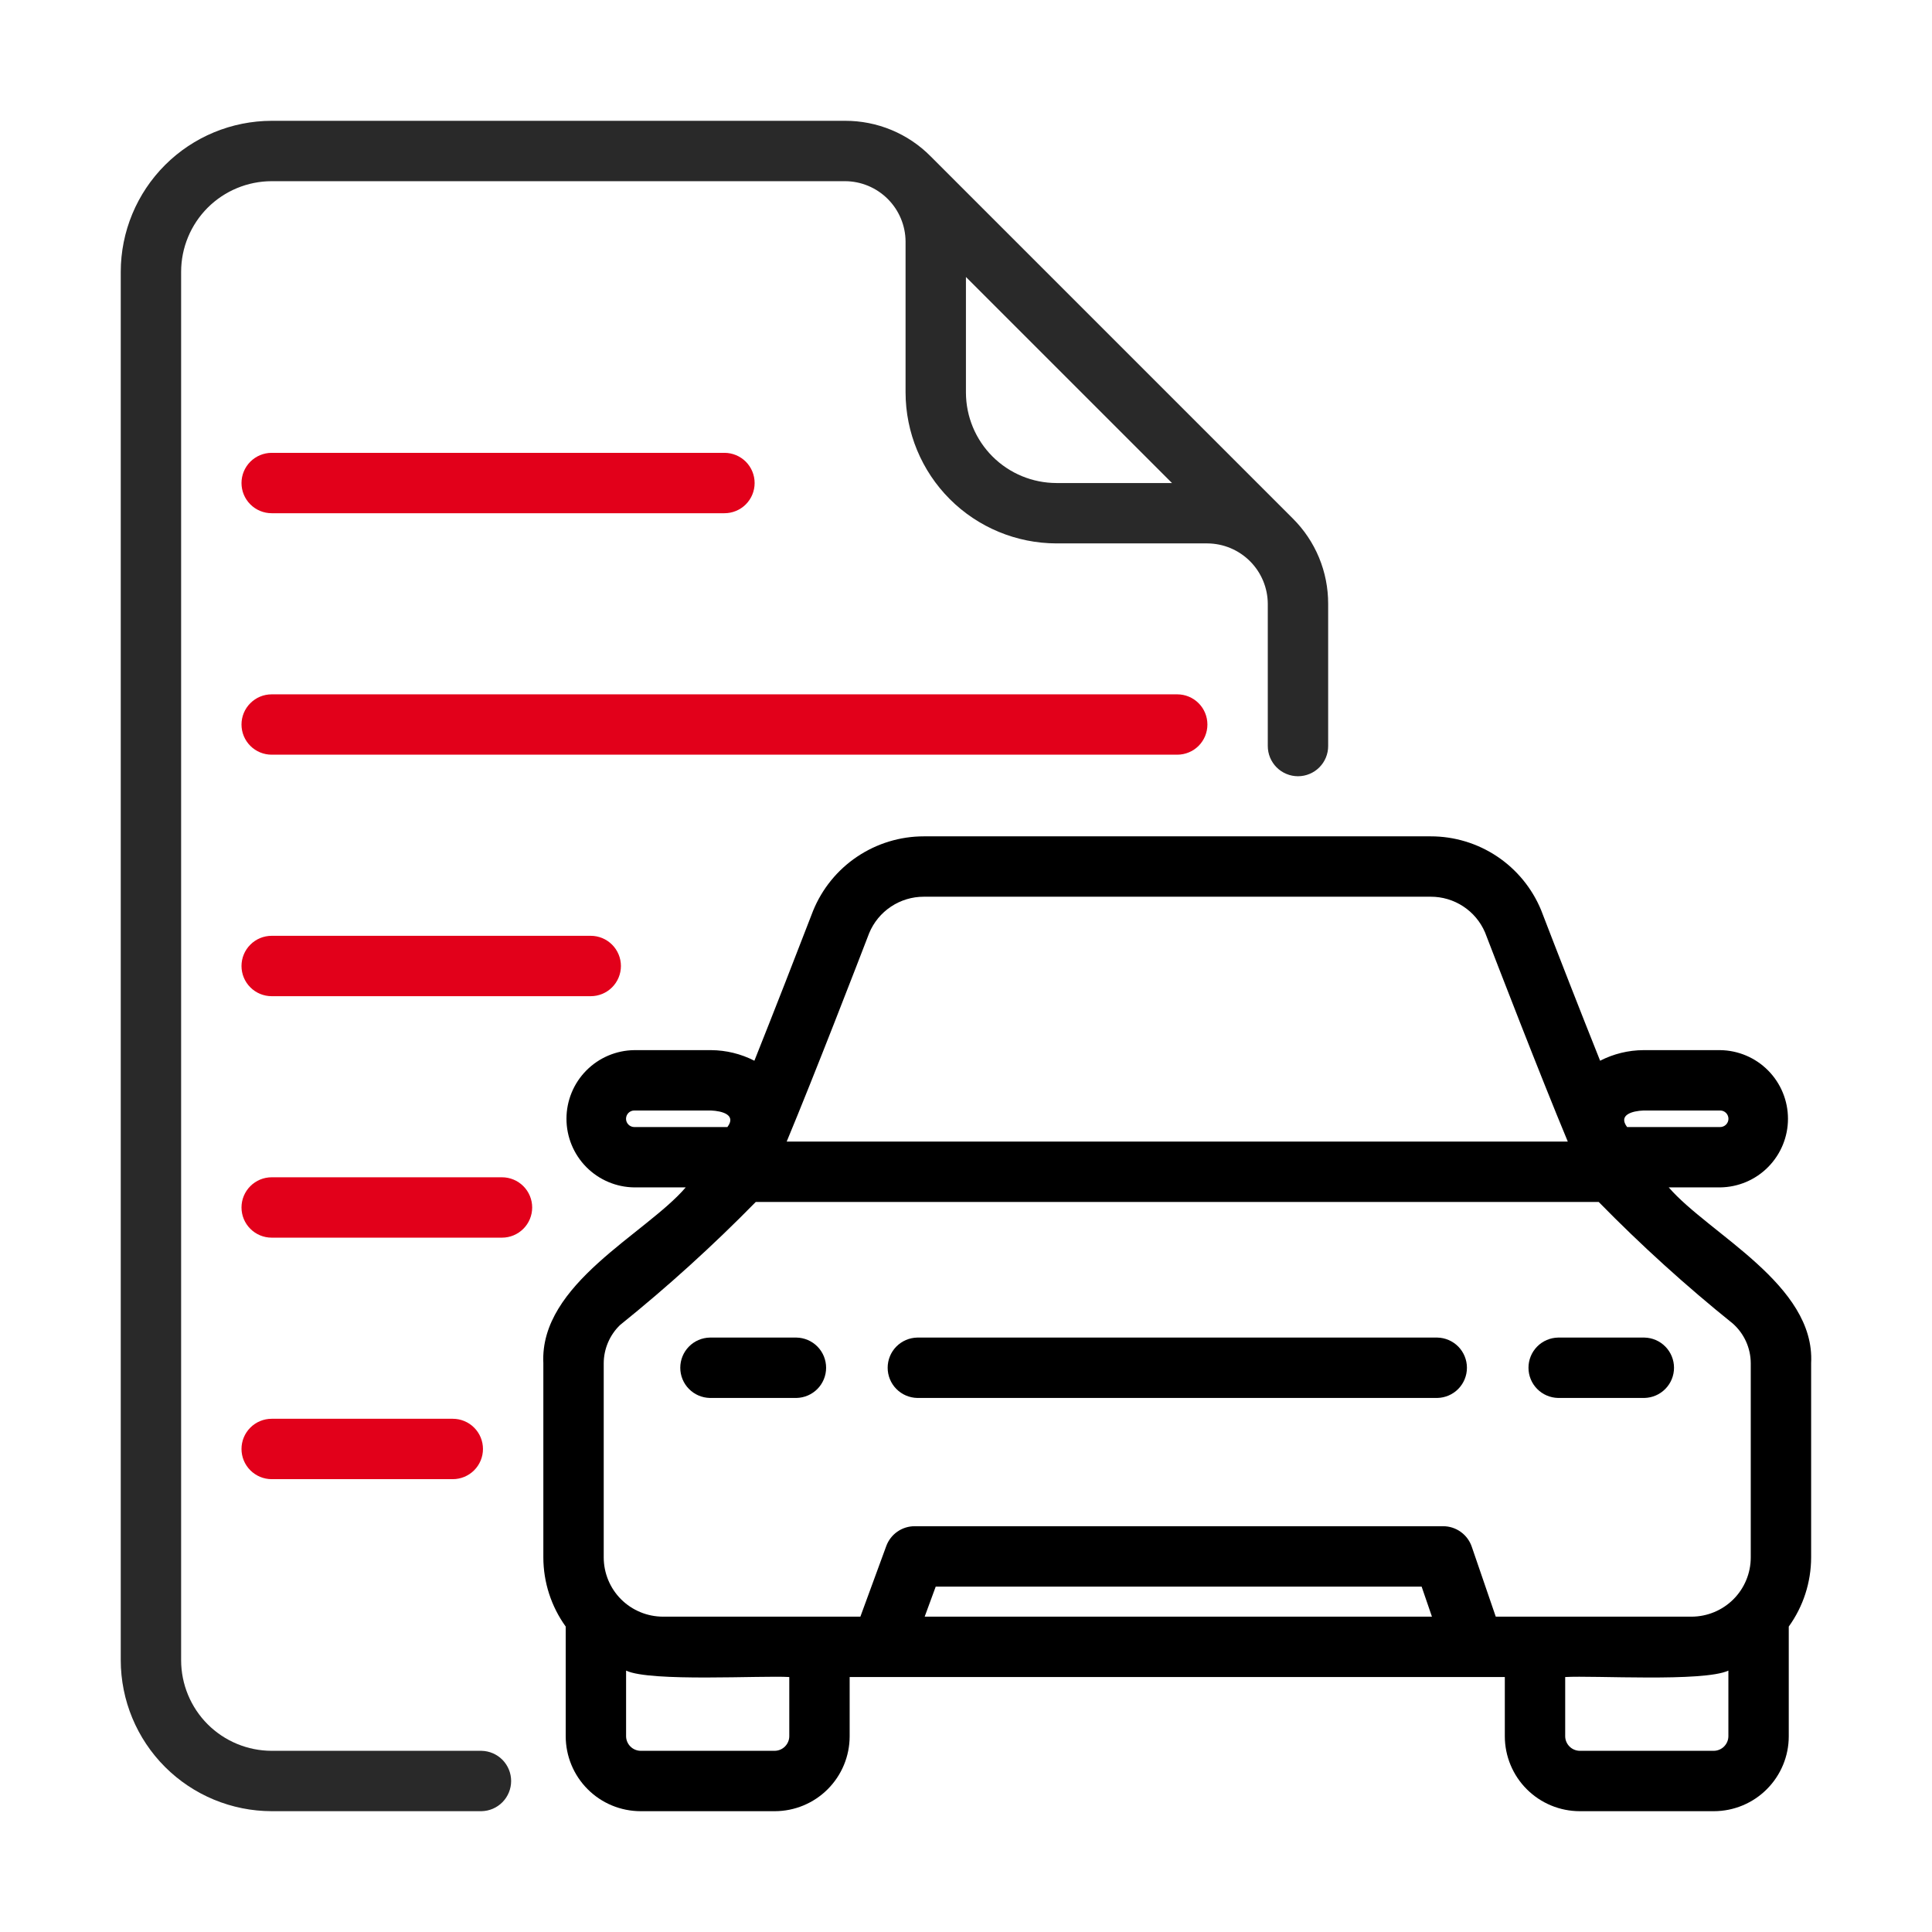
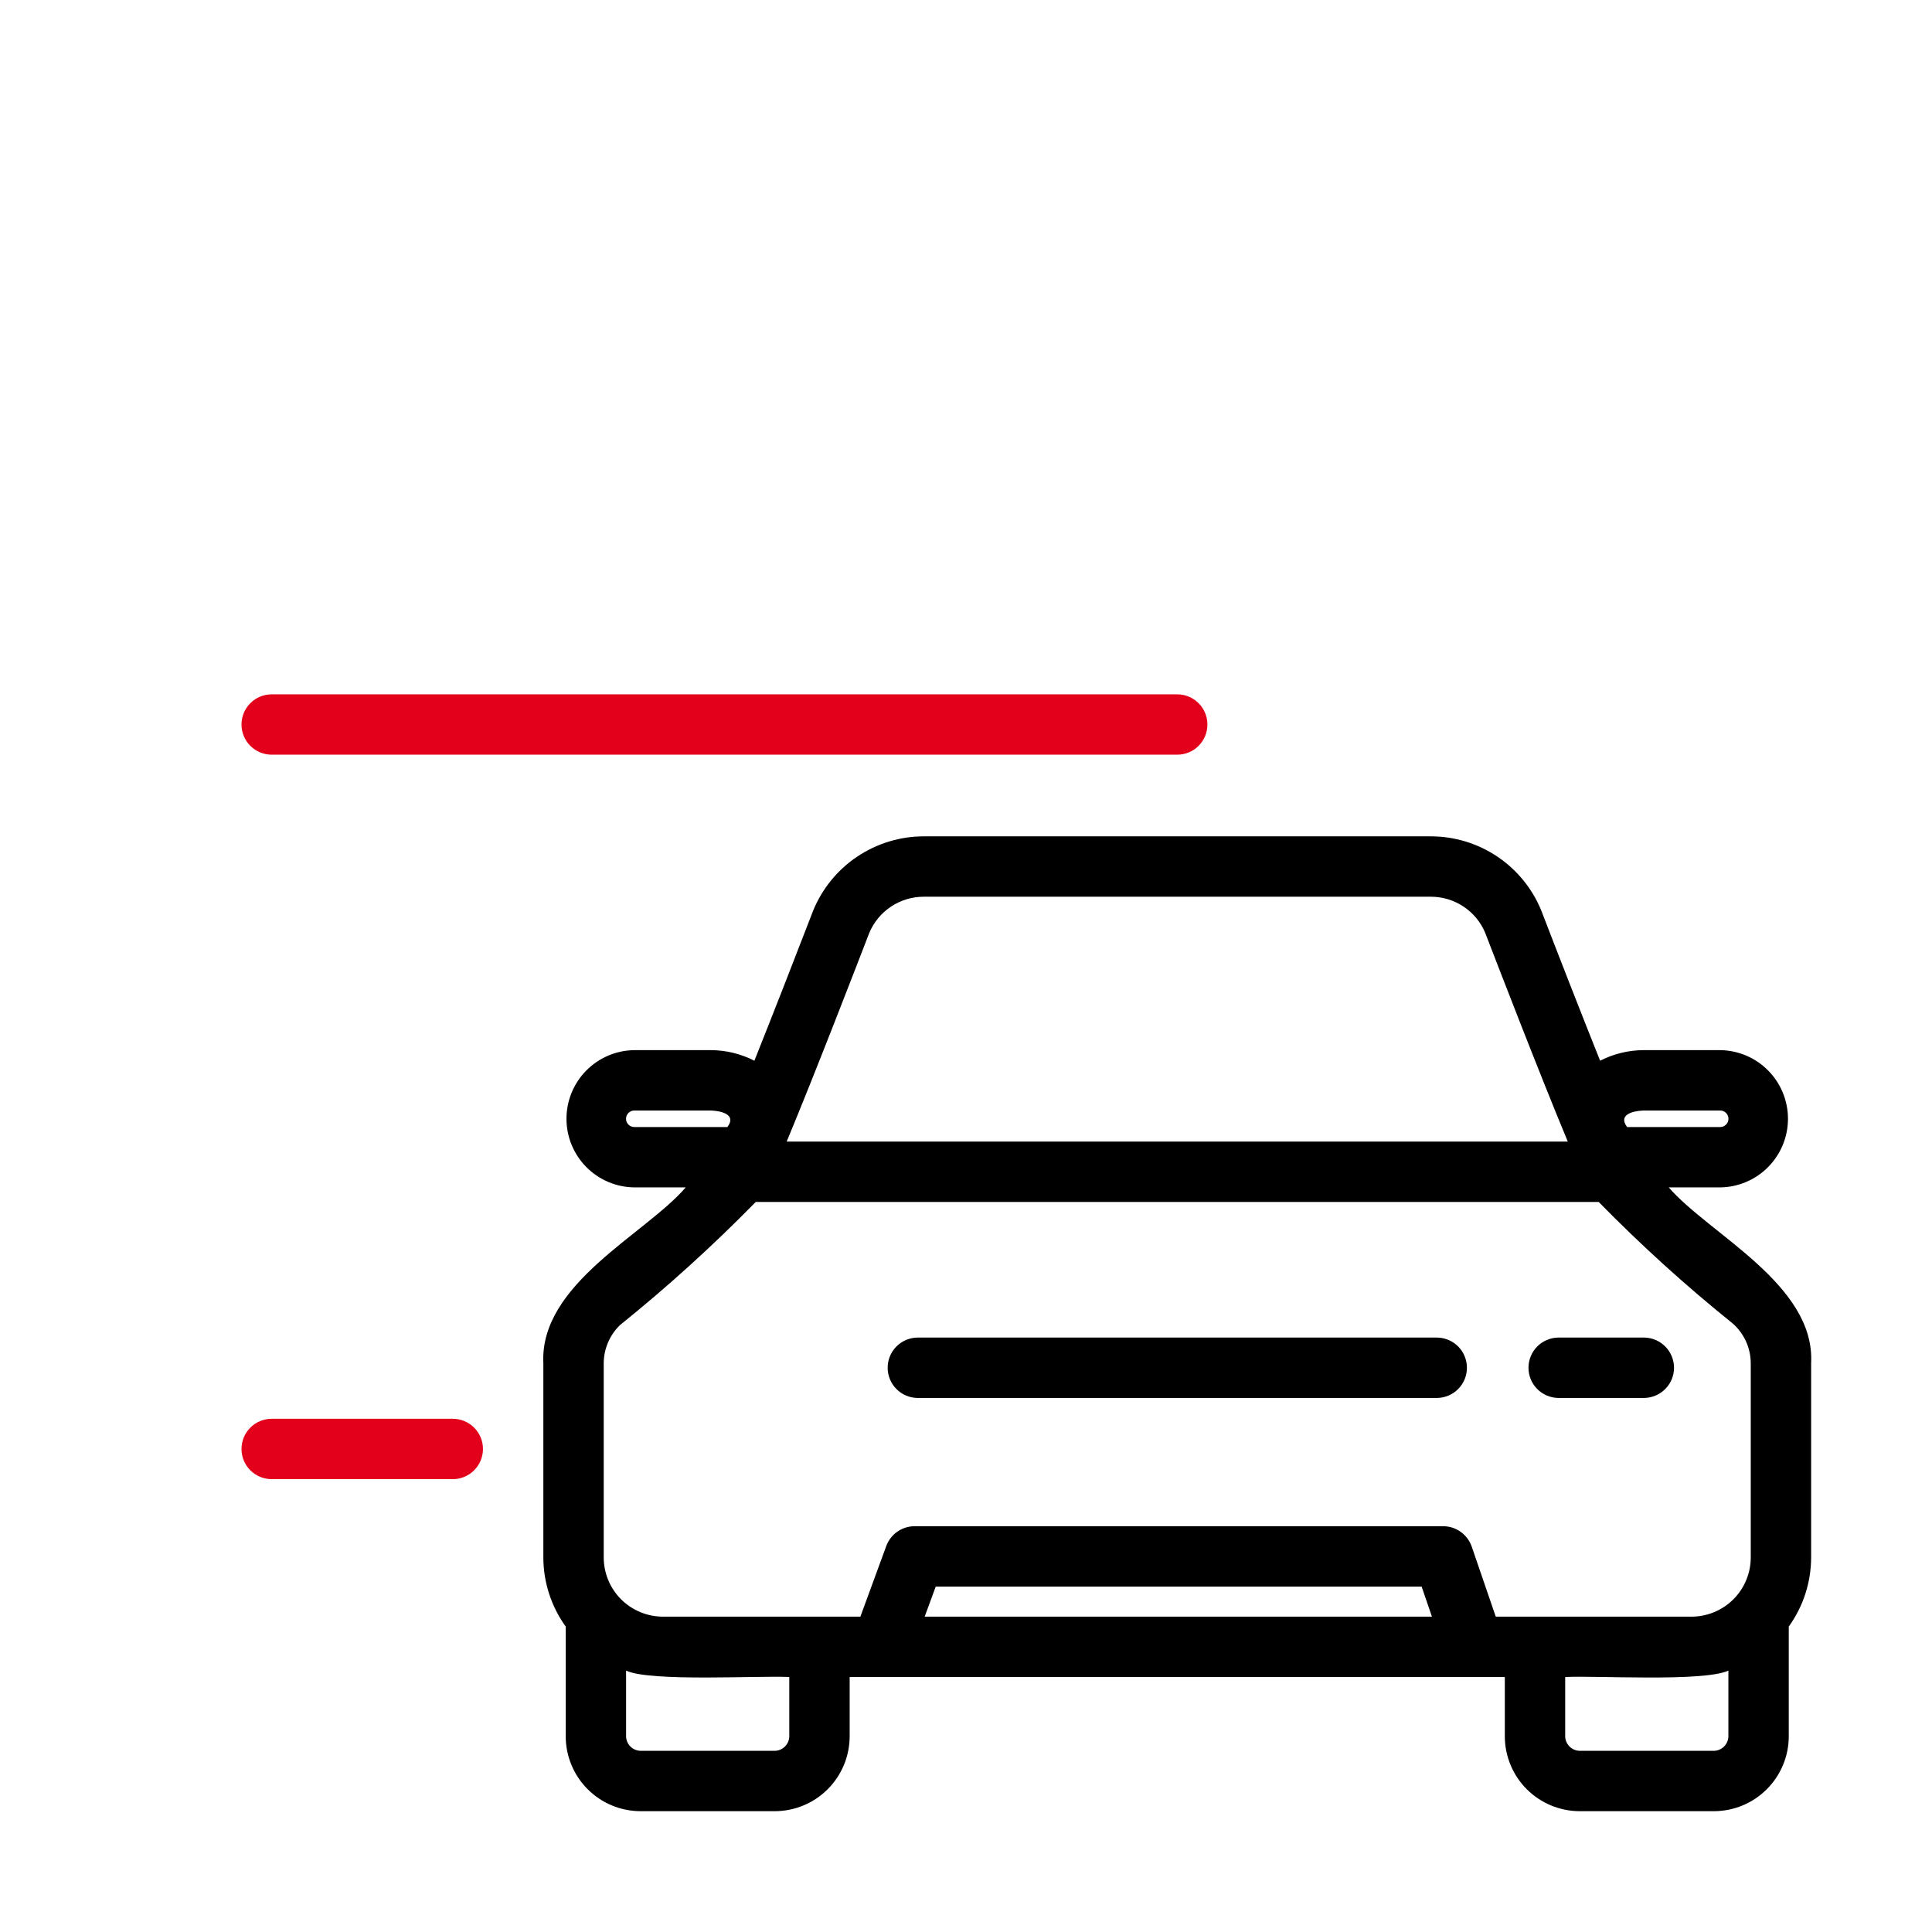
<svg xmlns="http://www.w3.org/2000/svg" width="64" height="64" viewBox="0 0 64 64" fill="none">
  <path d="M39.997 24.001C39.997 23.735 39.892 23.481 39.705 23.294C39.517 23.106 39.263 23.001 38.998 23.001H9C8.734 23.001 8.48 23.106 8.293 23.294C8.105 23.481 8 23.735 8 24.001C8 24.266 8.105 24.52 8.293 24.708C8.48 24.895 8.734 25 9 25H38.998C39.263 25 39.517 24.895 39.705 24.708C39.892 24.52 39.997 24.266 39.997 24.001Z" fill="#E2001A" />
-   <path d="M9 17.001H23.999C24.264 17.001 24.518 16.896 24.706 16.708C24.893 16.521 24.998 16.266 24.998 16.001C24.998 15.736 24.893 15.482 24.706 15.294C24.518 15.107 24.264 15.001 23.999 15.001H9C8.734 15.001 8.48 15.107 8.293 15.294C8.105 15.482 8 15.736 8 16.001C8 16.266 8.105 16.521 8.293 16.708C8.48 16.896 8.734 17.001 9 17.001Z" fill="#E2001A" />
-   <path d="M9 31C8.734 31 8.48 31.105 8.293 31.293C8.105 31.48 8 31.735 8 32C8 32.265 8.105 32.52 8.293 32.707C8.48 32.895 8.734 33 9 33H19.569C19.834 33 20.088 32.895 20.276 32.707C20.463 32.52 20.569 32.265 20.569 32C20.569 31.735 20.463 31.48 20.276 31.293C20.088 31.105 19.834 31 19.569 31H9Z" fill="#E2001A" />
-   <path d="M16.629 38.999H9C8.734 38.999 8.48 39.105 8.293 39.292C8.105 39.48 8 39.734 8 39.999C8 40.265 8.105 40.519 8.293 40.706C8.48 40.894 8.734 40.999 9 40.999H16.629C16.894 40.999 17.148 40.894 17.336 40.706C17.524 40.519 17.629 40.265 17.629 39.999C17.629 39.734 17.524 39.48 17.336 39.292C17.148 39.105 16.894 38.999 16.629 38.999Z" fill="#E2001A" />
  <path d="M14.999 48.999C15.264 48.999 15.519 48.893 15.706 48.706C15.894 48.518 15.999 48.264 15.999 47.999C15.999 47.734 15.894 47.479 15.706 47.292C15.519 47.104 15.264 46.999 14.999 46.999H9C8.734 46.999 8.48 47.104 8.293 47.292C8.105 47.479 8 47.734 8 47.999C8 48.264 8.105 48.518 8.293 48.706C8.48 48.893 8.734 48.999 9 48.999H14.999Z" fill="#E2001A" />
-   <path d="M15.949 57.998H9C8.204 57.997 7.442 57.681 6.879 57.119C6.317 56.556 6.001 55.794 6 54.998V9.002C6.001 8.206 6.317 7.444 6.879 6.881C7.442 6.319 8.204 6.003 9 6.002H27.998C28.528 6.005 29.034 6.217 29.409 6.592C29.783 6.966 29.995 7.472 29.998 8.002V13.001C30 14.327 30.527 15.598 31.464 16.535C32.401 17.472 33.672 17.999 34.998 18.001H39.997C40.527 18.005 41.033 18.216 41.408 18.591C41.782 18.965 41.994 19.472 41.997 20.001V24.71C41.997 24.842 42.022 24.972 42.072 25.094C42.123 25.216 42.196 25.326 42.289 25.42C42.382 25.513 42.492 25.587 42.614 25.637C42.735 25.688 42.866 25.714 42.997 25.714C43.129 25.714 43.259 25.688 43.381 25.637C43.502 25.587 43.612 25.513 43.705 25.42C43.798 25.326 43.872 25.216 43.922 25.094C43.972 24.972 43.998 24.842 43.997 24.71V20.001C43.998 19.476 43.895 18.955 43.694 18.47C43.493 17.985 43.197 17.544 42.824 17.174L30.825 5.175C30.455 4.802 30.015 4.506 29.529 4.305C29.044 4.104 28.524 4.001 27.998 4.002H9C7.674 4.004 6.403 4.531 5.466 5.468C4.529 6.405 4.002 7.676 4 9.002V54.998C4.002 56.324 4.529 57.595 5.466 58.532C6.403 59.469 7.674 59.996 9 59.998H15.949C16.212 59.993 16.461 59.886 16.645 59.699C16.829 59.512 16.932 59.26 16.932 58.998C16.932 58.736 16.829 58.484 16.645 58.297C16.461 58.11 16.211 58.003 15.949 57.998ZM31.998 9.175L38.824 16.001H34.998C34.203 16 33.44 15.684 32.878 15.122C32.315 14.559 31.999 13.797 31.998 13.001V9.175Z" fill="#292929" />
  <path d="M55.279 39.334L56.982 39.334C57.58 39.327 58.152 39.085 58.572 38.659C58.993 38.233 59.229 37.659 59.229 37.061C59.229 36.462 58.993 35.888 58.572 35.462C58.151 35.036 57.58 34.794 56.981 34.787H54.441C53.941 34.79 53.45 34.91 53.006 35.138C52.355 33.51 51.607 31.593 51.05 30.145C50.75 29.422 50.243 28.804 49.591 28.369C48.94 27.935 48.175 27.704 47.392 27.705H30.603C29.816 27.705 29.047 27.94 28.393 28.379C27.74 28.817 27.233 29.441 26.935 30.17C26.383 31.605 25.638 33.514 24.99 35.138C24.545 34.91 24.054 34.79 23.554 34.787H21.013C20.415 34.794 19.843 35.036 19.422 35.462C19.001 35.888 18.765 36.462 18.765 37.061C18.765 37.659 19.001 38.234 19.422 38.66C19.843 39.085 20.415 39.328 21.014 39.334H22.715C21.397 40.875 17.871 42.525 17.999 45.157L17.999 51.591C18 52.413 18.259 53.215 18.74 53.882V57.517C18.741 58.175 19.002 58.805 19.467 59.27C19.932 59.736 20.563 59.997 21.221 59.998H25.665C26.323 59.997 26.953 59.736 27.419 59.27C27.884 58.805 28.145 58.175 28.146 57.517V55.554H49.849V57.517C49.85 58.175 50.111 58.805 50.576 59.27C51.042 59.736 51.672 59.997 52.33 59.998H56.774C57.432 59.997 58.063 59.736 58.528 59.27C58.993 58.805 59.255 58.175 59.255 57.517V53.882C59.736 53.215 59.995 52.413 59.996 51.591V45.157C60.135 42.552 56.62 40.884 55.279 39.334ZM54.441 36.787H56.982C57.018 36.786 57.053 36.794 57.087 36.807C57.12 36.821 57.151 36.841 57.176 36.866C57.202 36.892 57.222 36.922 57.236 36.956C57.25 36.989 57.257 37.025 57.257 37.061C57.257 37.097 57.25 37.133 57.236 37.166C57.222 37.199 57.202 37.23 57.176 37.255C57.151 37.28 57.12 37.3 57.087 37.314C57.053 37.328 57.018 37.335 56.982 37.335H53.9C53.593 36.928 54.079 36.801 54.441 36.787ZM28.792 30.913C28.94 30.555 29.191 30.249 29.514 30.034C29.836 29.819 30.215 29.704 30.603 29.705H47.392C47.775 29.703 48.151 29.815 48.471 30.025C48.791 30.235 49.043 30.535 49.194 30.888C49.556 31.829 51.006 35.587 51.935 37.816H26.06C26.988 35.588 28.437 31.836 28.792 30.913ZM21.013 37.335C20.977 37.335 20.942 37.328 20.908 37.314C20.875 37.3 20.844 37.28 20.819 37.255C20.793 37.23 20.773 37.199 20.759 37.166C20.745 37.133 20.738 37.097 20.738 37.061C20.738 37.025 20.745 36.989 20.759 36.956C20.773 36.922 20.793 36.892 20.819 36.866C20.844 36.841 20.875 36.821 20.908 36.807C20.942 36.794 20.977 36.786 21.013 36.787H23.554C23.915 36.802 24.404 36.928 24.096 37.335H21.013ZM26.146 57.517C26.145 57.644 26.093 57.765 26.003 57.855C25.913 57.945 25.792 57.996 25.665 57.998H21.221C21.094 57.996 20.972 57.945 20.883 57.855C20.793 57.765 20.741 57.644 20.74 57.517V55.341C21.542 55.722 25.237 55.498 26.146 55.554L26.146 57.517ZM30.631 53.554L30.997 52.558H47.093L47.435 53.554H30.631ZM57.255 57.517C57.254 57.644 57.202 57.765 57.112 57.855C57.023 57.945 56.901 57.996 56.774 57.998H52.33C52.203 57.996 52.081 57.945 51.992 57.855C51.902 57.765 51.85 57.644 51.849 57.517V55.554C52.78 55.497 56.432 55.724 57.255 55.341L57.255 57.517ZM56.033 53.554H49.549L48.753 51.234C48.685 51.037 48.558 50.866 48.388 50.745C48.218 50.623 48.015 50.558 47.807 50.558H30.298C30.093 50.558 29.893 50.621 29.725 50.739C29.557 50.856 29.43 51.022 29.359 51.214L28.501 53.554H21.962C21.441 53.553 20.942 53.346 20.574 52.979C20.206 52.611 20 52.112 19.999 51.591V45.157C20 44.921 20.049 44.688 20.142 44.471C20.234 44.254 20.369 44.058 20.539 43.894C22.117 42.624 23.618 41.262 25.036 39.816H52.959C54.358 41.245 55.841 42.59 57.401 43.844C57.587 44.008 57.736 44.211 57.839 44.437C57.941 44.663 57.995 44.909 57.996 45.157L57.996 51.591C57.996 52.112 57.789 52.611 57.421 52.979C57.053 53.346 56.554 53.553 56.033 53.554Z" fill="black" />
-   <path d="M26.385 44.309H23.515C23.253 44.314 23.004 44.421 22.821 44.608C22.637 44.795 22.535 45.047 22.535 45.309C22.535 45.571 22.637 45.822 22.821 46.009C23.004 46.196 23.253 46.303 23.515 46.309H26.385C26.647 46.303 26.896 46.196 27.08 46.009C27.263 45.822 27.366 45.571 27.366 45.309C27.366 45.047 27.263 44.795 27.08 44.608C26.896 44.421 26.647 44.314 26.385 44.309Z" fill="black" />
  <path d="M54.473 44.309H51.613C51.352 44.314 51.102 44.421 50.919 44.608C50.735 44.795 50.633 45.047 50.633 45.309C50.633 45.571 50.735 45.822 50.919 46.009C51.102 46.196 51.352 46.303 51.613 46.309H54.473C54.735 46.303 54.984 46.196 55.167 46.009C55.351 45.822 55.454 45.57 55.454 45.309C55.454 45.047 55.351 44.795 55.167 44.608C54.984 44.421 54.735 44.314 54.473 44.309Z" fill="black" />
  <path d="M47.614 44.309H30.385C30.123 44.314 29.874 44.422 29.691 44.608C29.507 44.795 29.405 45.047 29.405 45.309C29.405 45.57 29.507 45.822 29.691 46.009C29.874 46.196 30.123 46.303 30.385 46.309H47.614C47.875 46.303 48.125 46.196 48.308 46.009C48.491 45.822 48.594 45.57 48.594 45.309C48.594 45.047 48.491 44.795 48.308 44.608C48.124 44.422 47.875 44.314 47.614 44.309Z" fill="black" />
</svg>